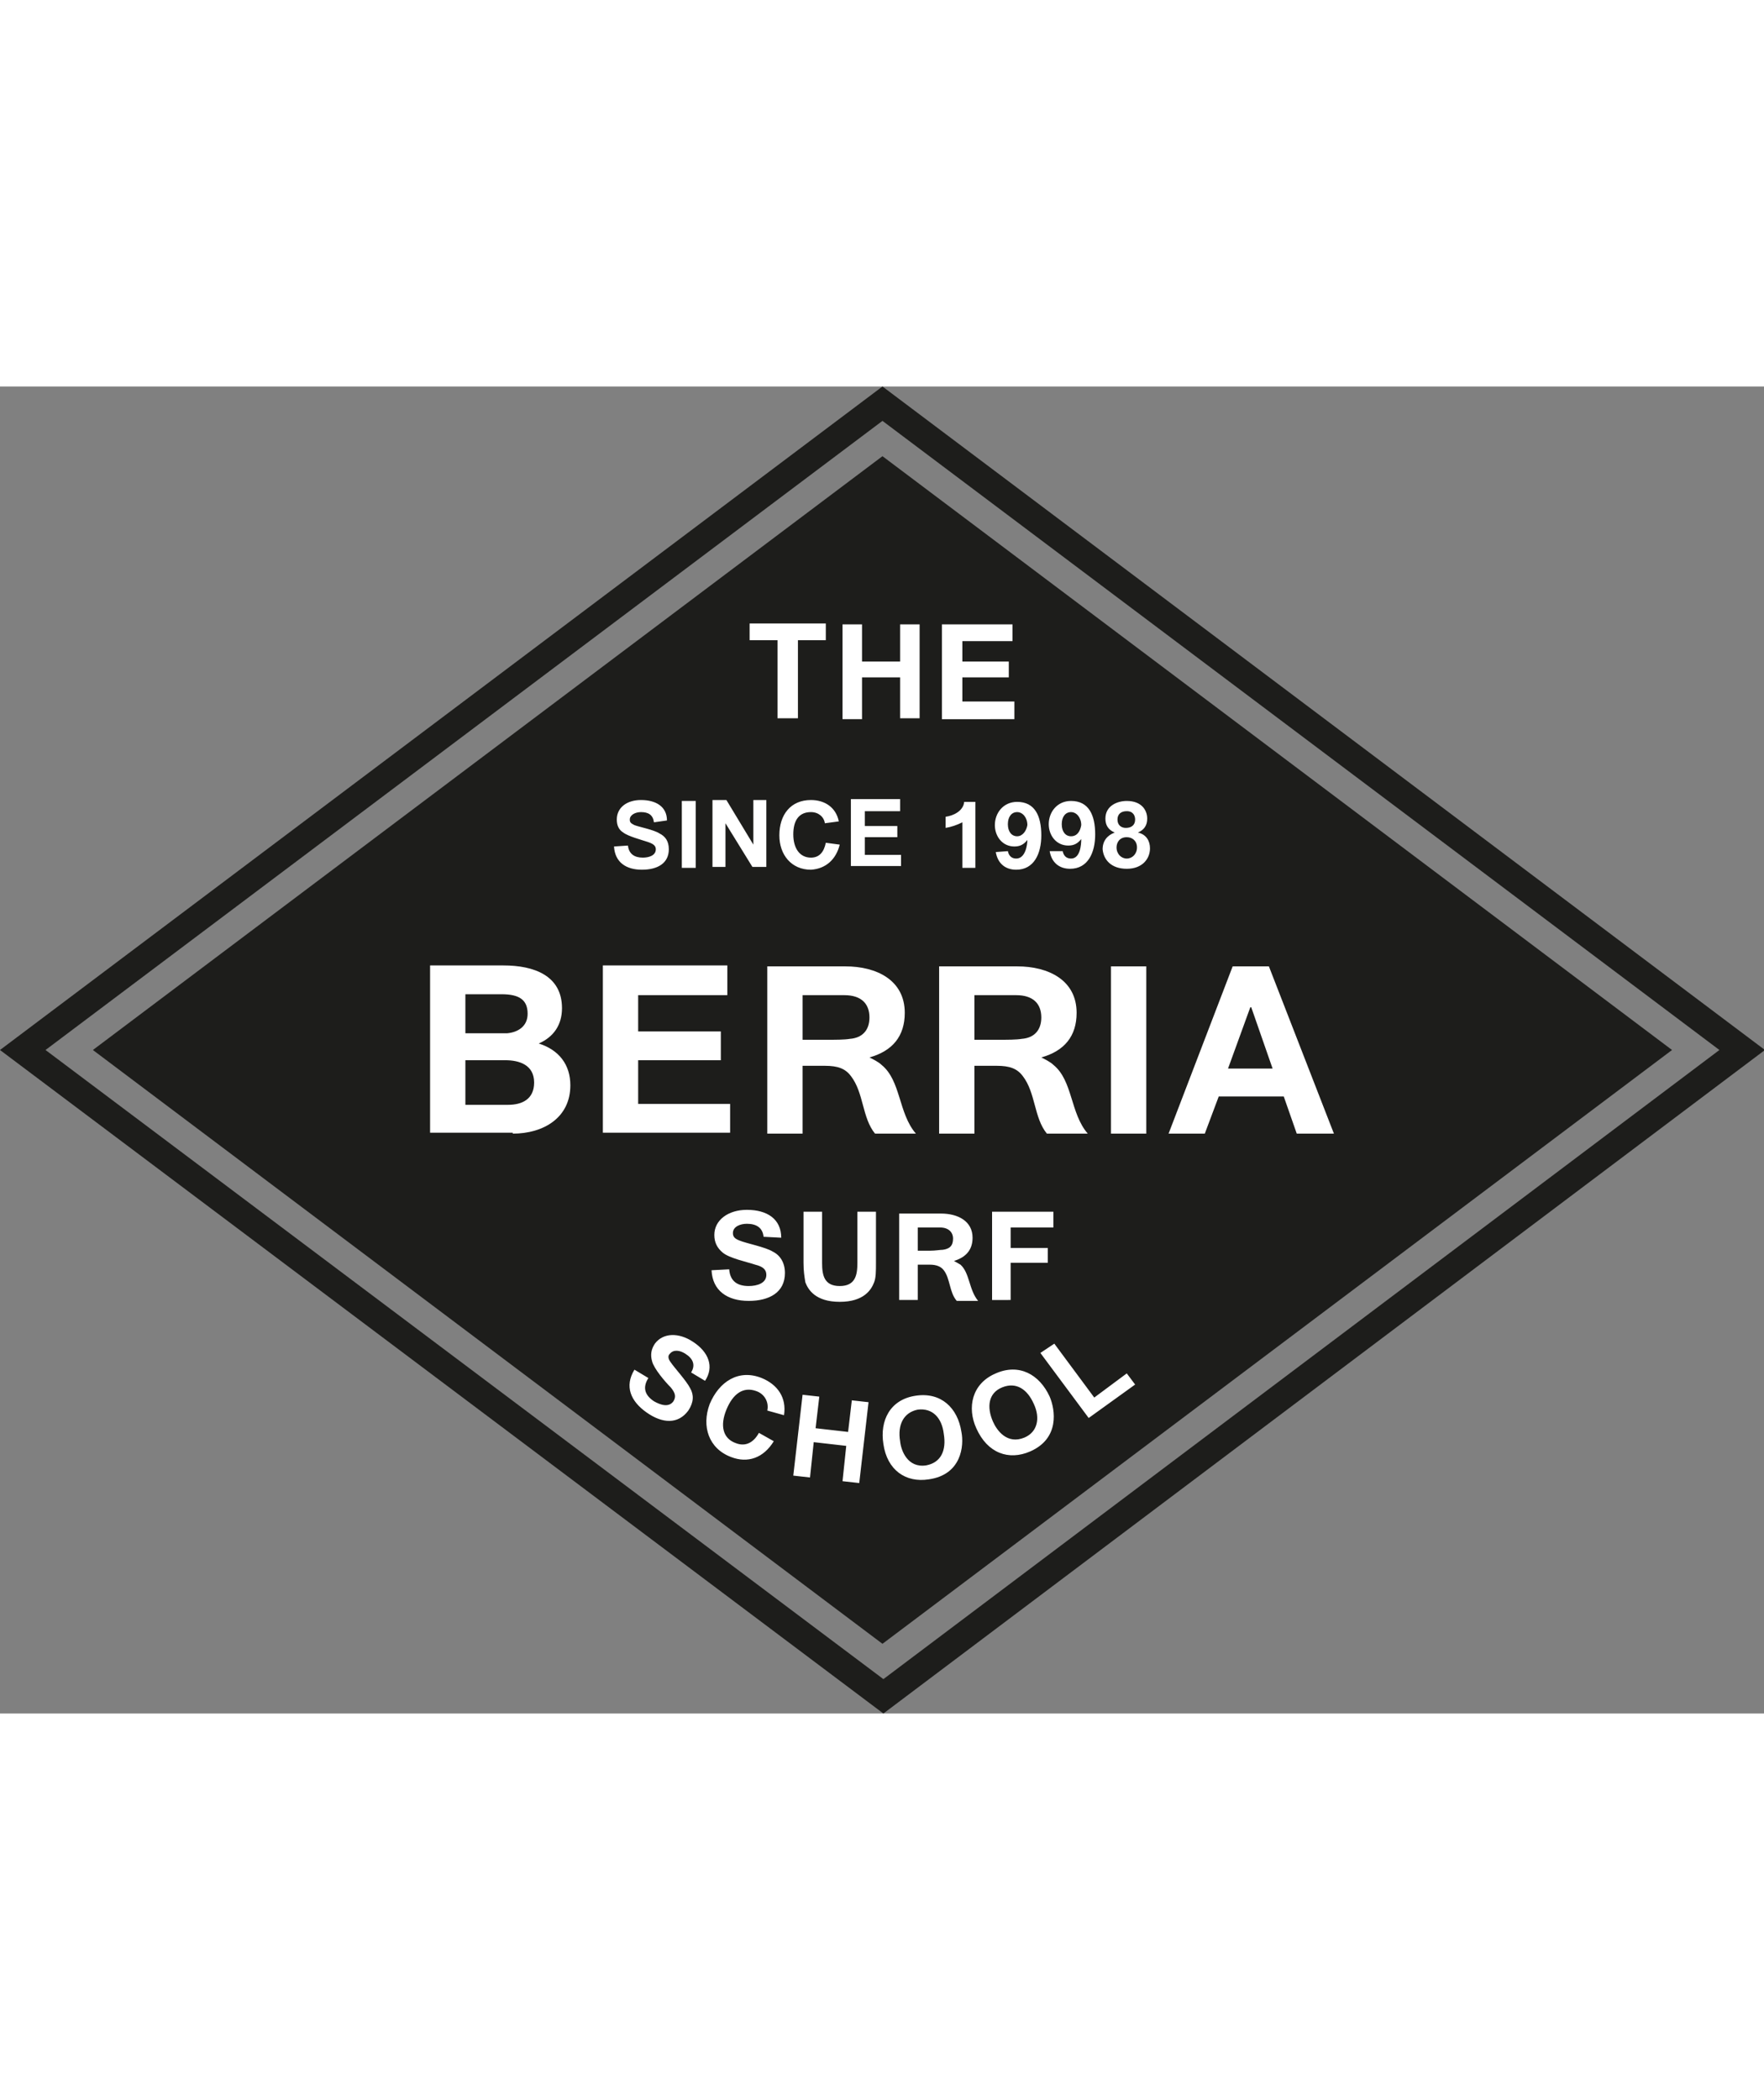
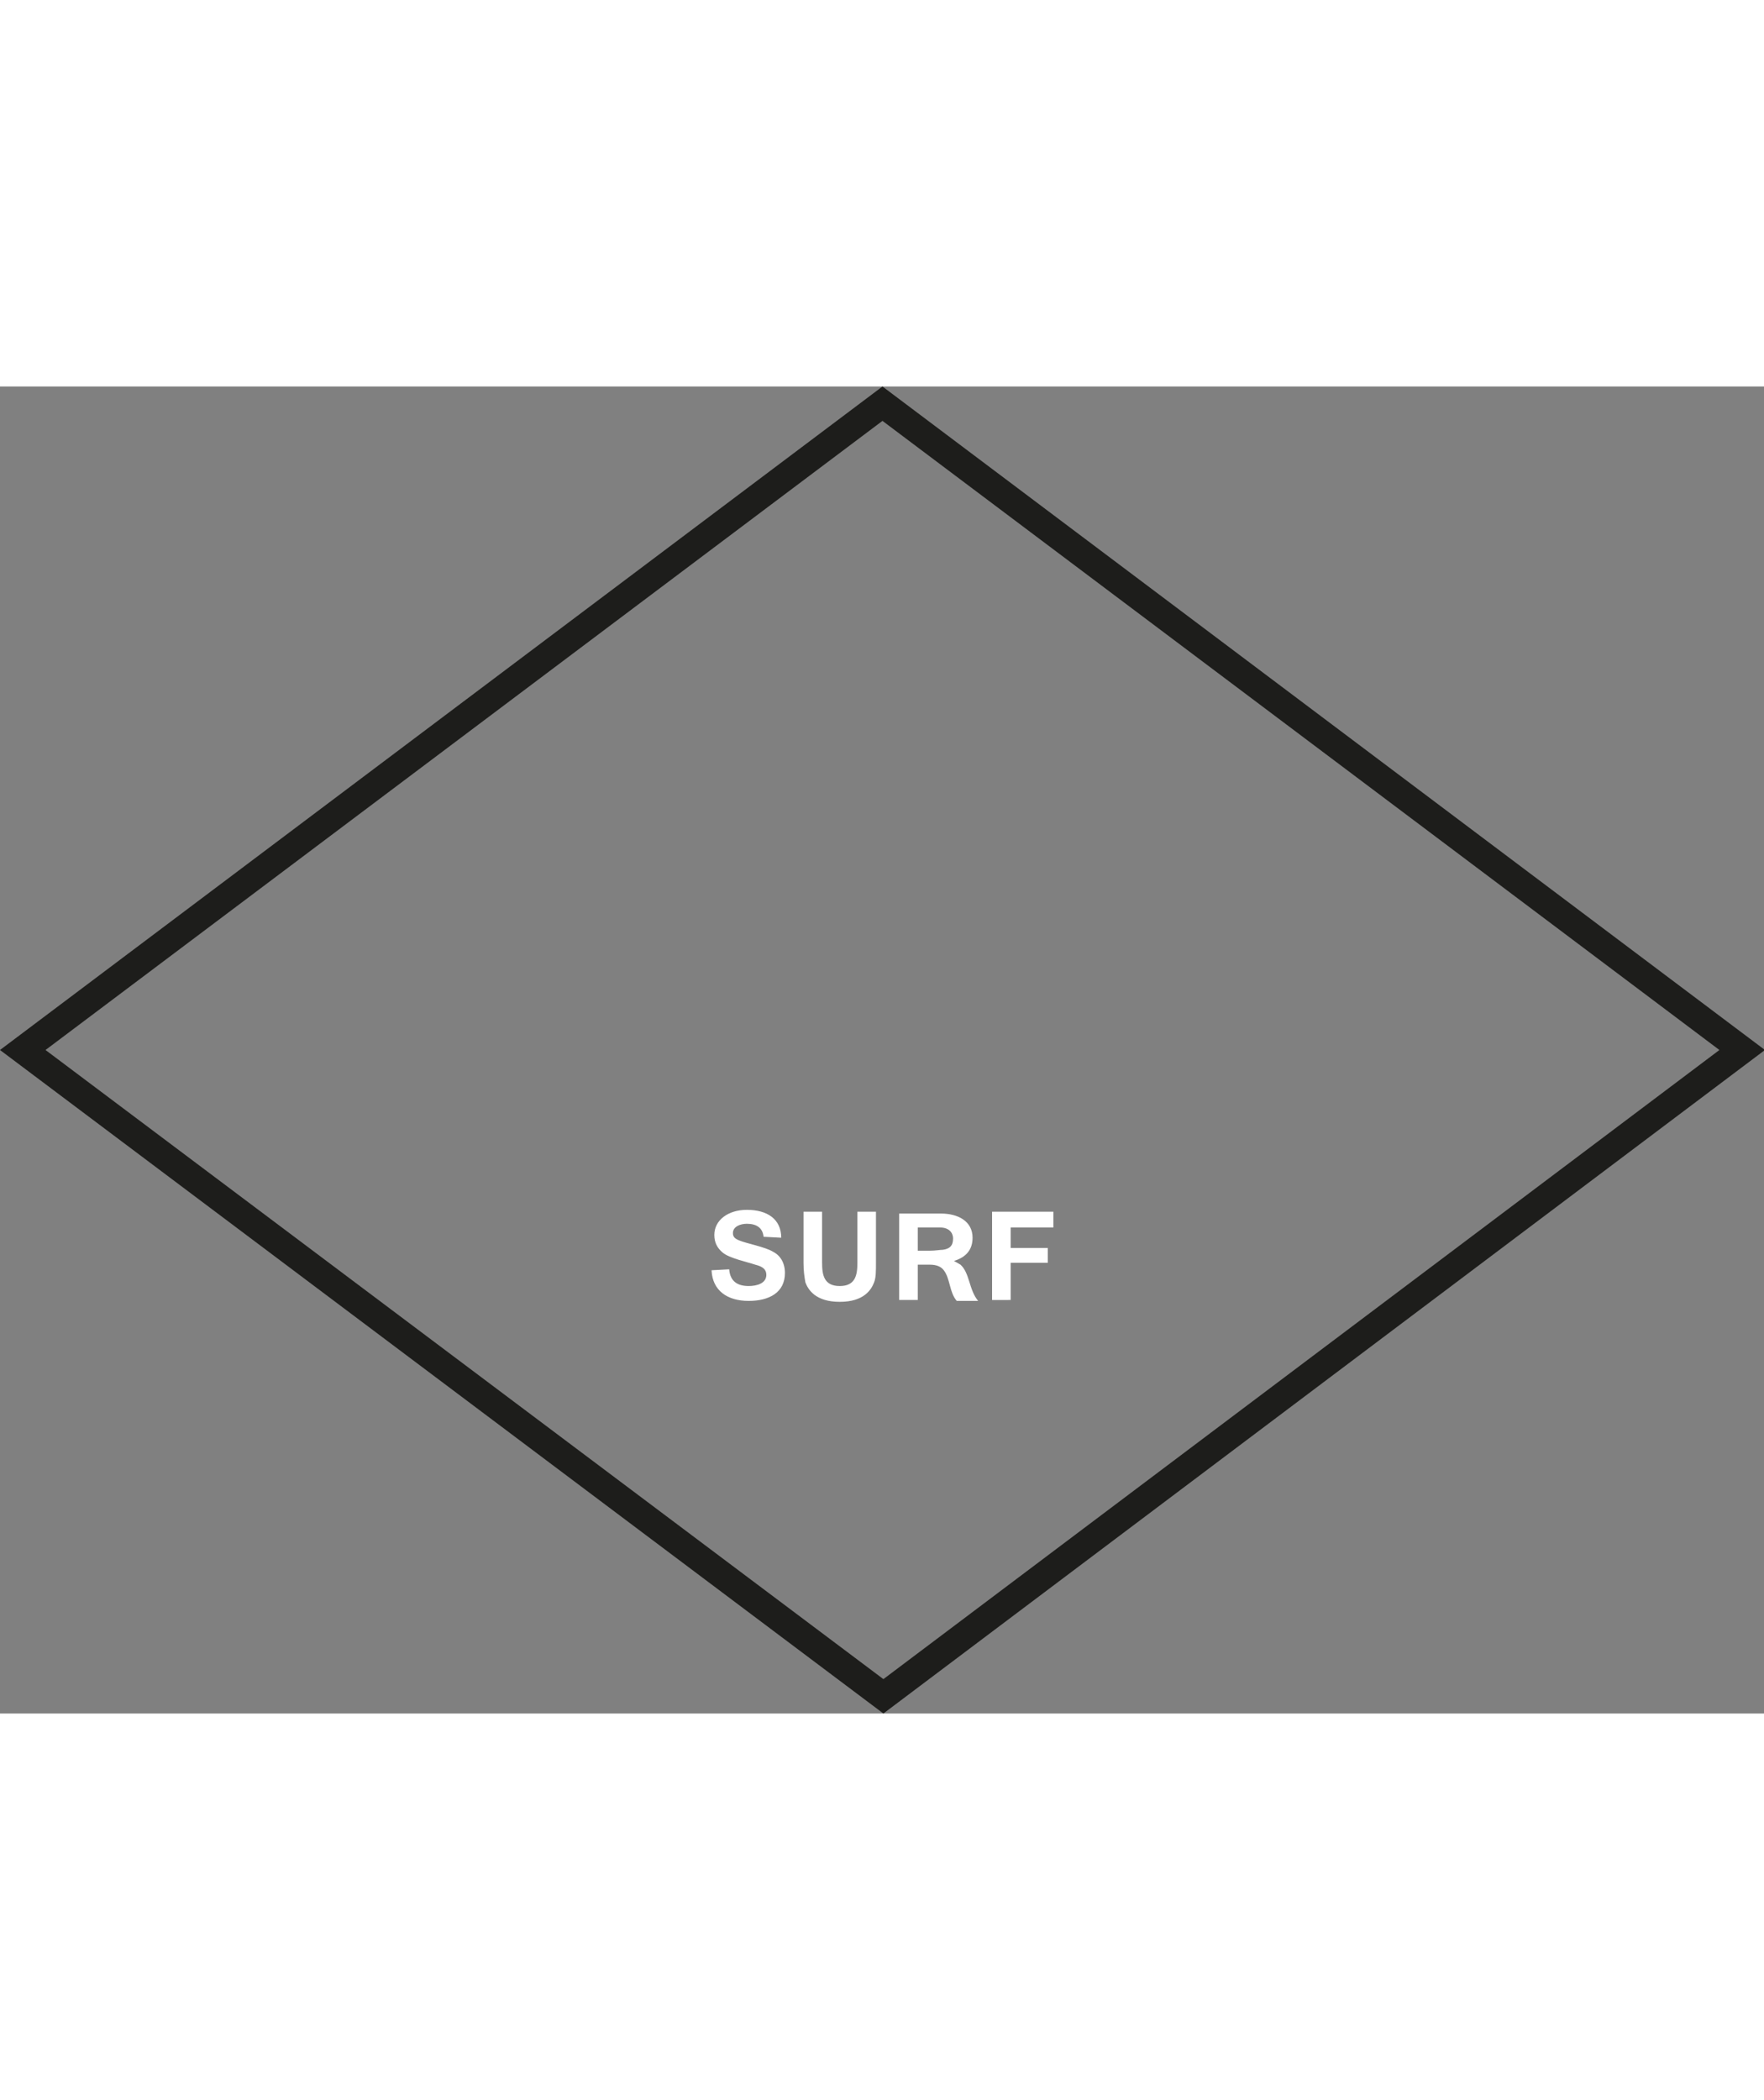
<svg xmlns="http://www.w3.org/2000/svg" version="1.1" id="Capa_1" x="0px" y="0px" viewBox="0 0 189.9 142.8" style="enable-background:new 0 0 189.9 142.8;" xml:space="preserve" width="120">
  <rect x="0" y="0" width="189.9" height="142.8" fill="#808080" stroke="none" />
  <style type="text/css"> .st0{fill:#1D1D1B;} .st1{fill:#FFFFFF;} </style>
  <g>
    <path class="st0" d="M95.1,142.8L0,71.4L95,0l95,71.4L95.1,142.8z M4.9,71.4l90.2,67.7l90-67.7L95,3.7L4.9,71.4z" />
  </g>
-   <polygon class="st0" points="95,7.5 10,71.4 95,135.3 180,71.4 " />
-   <path class="st1" d="M122.2,107.4l-0.9-1.2l-3.5,2.6l-4.3-5.8L112,104l5.2,7L122.2,107.4z M110.3,113.1c-1.9,0.8-3-0.8-3.4-1.7 c-0.7-1.6-0.5-3.1,1-3.7c1.5-0.6,2.7,0.2,3.4,1.8C112,111,111.7,112.5,110.3,113.1 M110.9,114.6c3.2-1.4,2.7-4.5,2.1-5.9 c-1.1-2.4-3.3-3.6-5.8-2.5c-2.6,1.1-3.1,3.7-2.1,5.9C106.3,114.8,108.6,115.6,110.9,114.6 M99.7,116.1c-2,0.3-2.7-1.6-2.8-2.6 c-0.3-1.8,0.4-3.1,1.9-3.4c1.6-0.2,2.6,0.9,2.8,2.6C101.9,114.5,101.3,115.8,99.7,116.1 M100,117.6c3.5-0.5,3.8-3.6,3.5-5.1 c-0.4-2.6-2.2-4.3-4.9-3.9c-2.8,0.4-3.9,2.7-3.5,5.2C95.5,116.6,97.5,118,100,117.6 M87.2,117.4l0.4-3.8l3.5,0.4l-0.4,3.8l1.8,0.2 l1-8.7l-1.8-0.2l-0.4,3.4l-3.5-0.4l0.4-3.4l-1.8-0.2l-1,8.7L87.2,117.4z M83.3,113.5l-1.6-0.9c-0.6,1.1-1.5,1.5-2.5,1.1 c-1.4-0.5-1.7-1.9-1-3.6c0.7-1.7,1.8-2.5,3.2-2c0.9,0.3,1.4,1.2,1.2,2.1l1.8,0.5c0.3-1.9-0.7-3.3-2.4-4c-2.5-1-4.6,0.4-5.6,2.8 c-0.9,2.4-0.1,4.8,2.3,5.7C80.5,115.9,82.2,115.3,83.3,113.5 M75.9,107c1-1.5,0.4-3.1-1.3-4.2c-1.5-1-3.2-1-4.1,0.2 c-0.4,0.6-0.5,1.2-0.3,1.9c0.2,0.8,1.4,2.2,2,2.8c0.5,0.6,0.6,1,0.3,1.5c-0.5,0.7-1.4,0.4-2.1,0c-0.9-0.6-1.3-1.4-0.6-2.5l-1.5-0.9 c-1.1,1.8-0.4,3.4,1.3,4.6c1.7,1.2,3.4,1.3,4.5-0.2c0.6-0.9,0.6-1.7,0.2-2.4c-0.4-0.8-1.7-2.2-2.1-2.8c-0.3-0.4-0.3-0.7-0.1-0.9 c0.4-0.5,1.1-0.4,1.7,0c0.8,0.5,1.1,1.2,0.6,2L75.9,107z" />
-   <path class="st1" d="M137,73.4h-4.8l2.4-6.6h0.1L137,73.4z M139.6,80.4h4l-7-18h-3.9l-6.9,18h3.9l1.5-4h7L139.6,80.4z M123.4,62.4 h-3.8v18h3.8V62.4z M109.4,65.5c1.8,0,2.7,0.9,2.7,2.4c0,1.4-0.8,2.2-2.1,2.3c-0.6,0.1-1.5,0.1-2.7,0.1h-2.4v-4.8H109.4z M101.1,62.4v18h3.8v-7.3h2.4c1.4,0,2.2,0.3,2.8,1.1c1.4,1.8,1.2,4.5,2.6,6.2h4.4c-1.9-2.2-1.6-5.7-3.7-7.4 c-0.3-0.3-0.9-0.6-1.3-0.8c2.5-0.7,3.8-2.3,3.8-4.8c0-3.5-3-5-6.4-5H101.1z M90.9,65.5c1.8,0,2.7,0.9,2.7,2.4c0,1.4-0.8,2.2-2.1,2.3 c-0.6,0.1-1.5,0.1-2.7,0.1h-2.4v-4.8H90.9z M82.6,62.4v18h3.8v-7.3h2.4c1.4,0,2.2,0.3,2.8,1.1c1.4,1.8,1.2,4.5,2.6,6.2h4.4 c-1.9-2.2-1.6-5.7-3.7-7.4c-0.3-0.3-0.9-0.6-1.3-0.8c2.5-0.7,3.8-2.3,3.8-4.8c0-3.5-3-5-6.4-5H82.6z M78.6,80.4v-3.2h-9.9v-4.7h8.9 v-3.1h-8.9v-3.9h9.6v-3.2H64.9v18H78.6z M50.1,69.6v-4.2H54c1.9,0,2.8,0.6,2.8,2.1c0,1.4-1.1,2-2.2,2.1L50.1,69.6z M55.2,80.4 c3.3,0,6.2-1.7,6.2-5.2c0-2.2-1.2-3.8-3.4-4.5c1.6-0.7,2.5-2,2.5-3.8c0-3.5-3-4.6-6.3-4.6h-7.9v18H55.2z M50.1,77.4v-4.9l4.3,0 c1.5,0,3.1,0.5,3.1,2.4c0,1.8-1.3,2.4-2.8,2.4H50.1z" />
  <path class="st1" d="M108.8,98.3v-4h4v-1.6h-4v-2.2h4.6v-1.7h-6.6v9.5H108.8z M101.2,90.5c0.9,0,1.4,0.5,1.4,1.2 c0,0.8-0.4,1.1-1.1,1.2c-0.3,0-0.8,0.1-1.4,0.1h-1.3v-2.5H101.2z M96.8,88.8v9.5h2v-3.8h1.3c0.7,0,1.2,0.2,1.5,0.6 c0.7,0.9,0.6,2.4,1.4,3.3h2.3c-1-1.2-0.9-3-1.9-3.9c-0.2-0.1-0.5-0.3-0.7-0.4c1.3-0.4,2-1.2,2-2.5c0-1.8-1.6-2.6-3.4-2.6H96.8z M90.4,96.8c-1.7,0-1.9-1.2-1.9-2.5v-5.5h-2v5.5c0,0.9,0.1,1.5,0.2,2.1c0.3,0.8,1.1,2.1,3.7,2.1s3.4-1.3,3.7-2.1 c0.2-0.5,0.2-1.2,0.2-2.1v-5.5h-2v5.5C92.3,95.6,92.1,96.8,90.4,96.8 M84.1,91.6c0-2-1.5-3-3.7-3c-2,0-3.5,1.1-3.5,2.7 c0,0.8,0.3,1.4,0.9,1.9c0.7,0.6,2.6,1,3.5,1.3c0.8,0.2,1.2,0.5,1.2,1.1c0,0.9-1,1.2-1.9,1.2c-1.2,0-2-0.5-2.1-1.8l-1.9,0.1 c0.1,2.2,1.7,3.3,4,3.3c2.2,0,3.9-0.9,3.9-3c0-1.1-0.5-1.9-1.3-2.3c-0.8-0.5-2.9-0.9-3.6-1.2c-0.5-0.2-0.7-0.4-0.7-0.8 c0-0.7,0.8-1,1.5-1c1,0,1.7,0.4,1.8,1.4L84.1,91.6z" />
-   <path class="st1" d="M120.3,46.6c0-0.6,0.4-0.9,1-0.9c0.7,0,0.9,0.5,0.9,0.9c0,0.6-0.4,0.9-1,0.9C120.7,47.5,120.3,47.2,120.3,46.6 M121.3,51.9c1.7,0,2.5-1.1,2.5-2.2c0-0.8-0.4-1.5-1.3-1.7v0c0.7-0.3,1-0.8,1-1.5c0-0.9-0.6-1.9-2.2-1.9c-1,0-2.3,0.5-2.3,1.9 c0,0.7,0.3,1.2,1,1.5v0c-0.8,0.3-1.3,0.9-1.3,1.8C118.8,50.9,119.6,51.9,121.3,51.9 M121.3,48.5c0.6,0,1.1,0.4,1.1,1.1 c0,0.7-0.5,1.2-1.1,1.2c-0.6,0-1.1-0.5-1.1-1.2C120.2,49.1,120.5,48.5,121.3,48.5 M115.3,50.8c-0.5,0-0.8-0.3-0.9-0.8L113,50 c0.2,1.2,1,1.9,2.2,1.9c1.9,0,2.7-1.7,2.7-3.7c0-2.1-0.7-3.6-2.6-3.6c-1.5,0-2.4,1.2-2.4,2.5c0,1.2,0.8,2.3,2.1,2.3 c0.6,0,1-0.2,1.4-0.7c0,0,0,0,0,0C116.4,49.3,116.3,50.8,115.3,50.8 M115.3,48.4c-0.6,0-1-0.5-1-1.3c0-0.8,0.4-1.3,1-1.3 c0.6,0,1.1,0.6,1.1,1.4C116.3,47.8,116,48.4,115.3,48.4 M109.4,50.8c-0.5,0-0.8-0.3-0.9-0.8l-1.3,0.1c0.2,1.2,1,1.9,2.2,1.9 c1.9,0,2.7-1.7,2.7-3.7c0-2.1-0.7-3.6-2.6-3.6c-1.5,0-2.4,1.2-2.4,2.5c0,1.2,0.8,2.3,2.1,2.3c0.6,0,1-0.2,1.4-0.7c0,0,0,0,0,0 C110.6,49.3,110.4,50.8,109.4,50.8 M109.5,48.4c-0.6,0-1-0.5-1-1.3c0-0.8,0.4-1.3,1-1.3c0.6,0,1.1,0.6,1.1,1.4 C110.5,47.8,110.1,48.4,109.5,48.4 M104.9,44.7h-1.1c-0.1,1-1.2,1.5-2,1.6v1.2c0.6-0.1,1.2-0.3,1.8-0.6v4.9h1.4V44.7z M97,51.7v-1.3 h-3.9v-1.9h3.5v-1.2h-3.5v-1.6h3.8v-1.3h-5.3v7.2H97z M90.4,49.3l-1.5-0.2c-0.2,1-0.7,1.6-1.6,1.6c-1.2,0-1.9-1-1.9-2.5 c0-1.5,0.6-2.4,1.9-2.4c0.8,0,1.4,0.5,1.5,1.2l1.5-0.2c-0.3-1.5-1.5-2.3-3-2.3c-2.2,0-3.4,1.6-3.4,3.8c0,2.1,1.3,3.7,3.4,3.7 C88.9,51.9,90,50.9,90.4,49.3 M78.1,47l2.9,4.7h1.5v-7.2h-1.4v4.8h0l-2.9-4.8h-1.5v7.2h1.4L78.1,47L78.1,47z M74.9,44.6h-1.5v7.2 h1.5V44.6z M71.8,46.7c0-1.5-1.2-2.2-2.8-2.2c-1.5,0-2.6,0.8-2.6,2.1c0,0.6,0.2,1.1,0.7,1.4c0.5,0.4,2,0.8,2.6,1 c0.6,0.2,0.9,0.4,0.9,0.8c0,0.7-0.8,0.9-1.4,0.9c-0.9,0-1.5-0.4-1.6-1.3l-1.5,0.1c0.1,1.7,1.3,2.5,3,2.5c1.7,0,2.9-0.7,2.9-2.2 c0-0.9-0.4-1.4-1-1.7c-0.6-0.4-2.2-0.7-2.7-0.9c-0.4-0.2-0.5-0.3-0.5-0.6c0-0.5,0.6-0.8,1.2-0.8c0.8,0,1.3,0.3,1.4,1.1L71.8,46.7z" />
-   <path class="st1" d="M109.2,35.7v-1.8h-5.6v-2.6h5v-1.7h-5v-2.2h5.4v-1.8h-7.6v10.2H109.2z M92.8,35.7v-4.4h4.1v4.4H99V25.6h-2.1v4 h-4.1v-4h-2.1v10.2H92.8z M85.9,35.7v-8.4h3v-1.8h-8.2v1.8h3v8.4H85.9z" />
</svg>